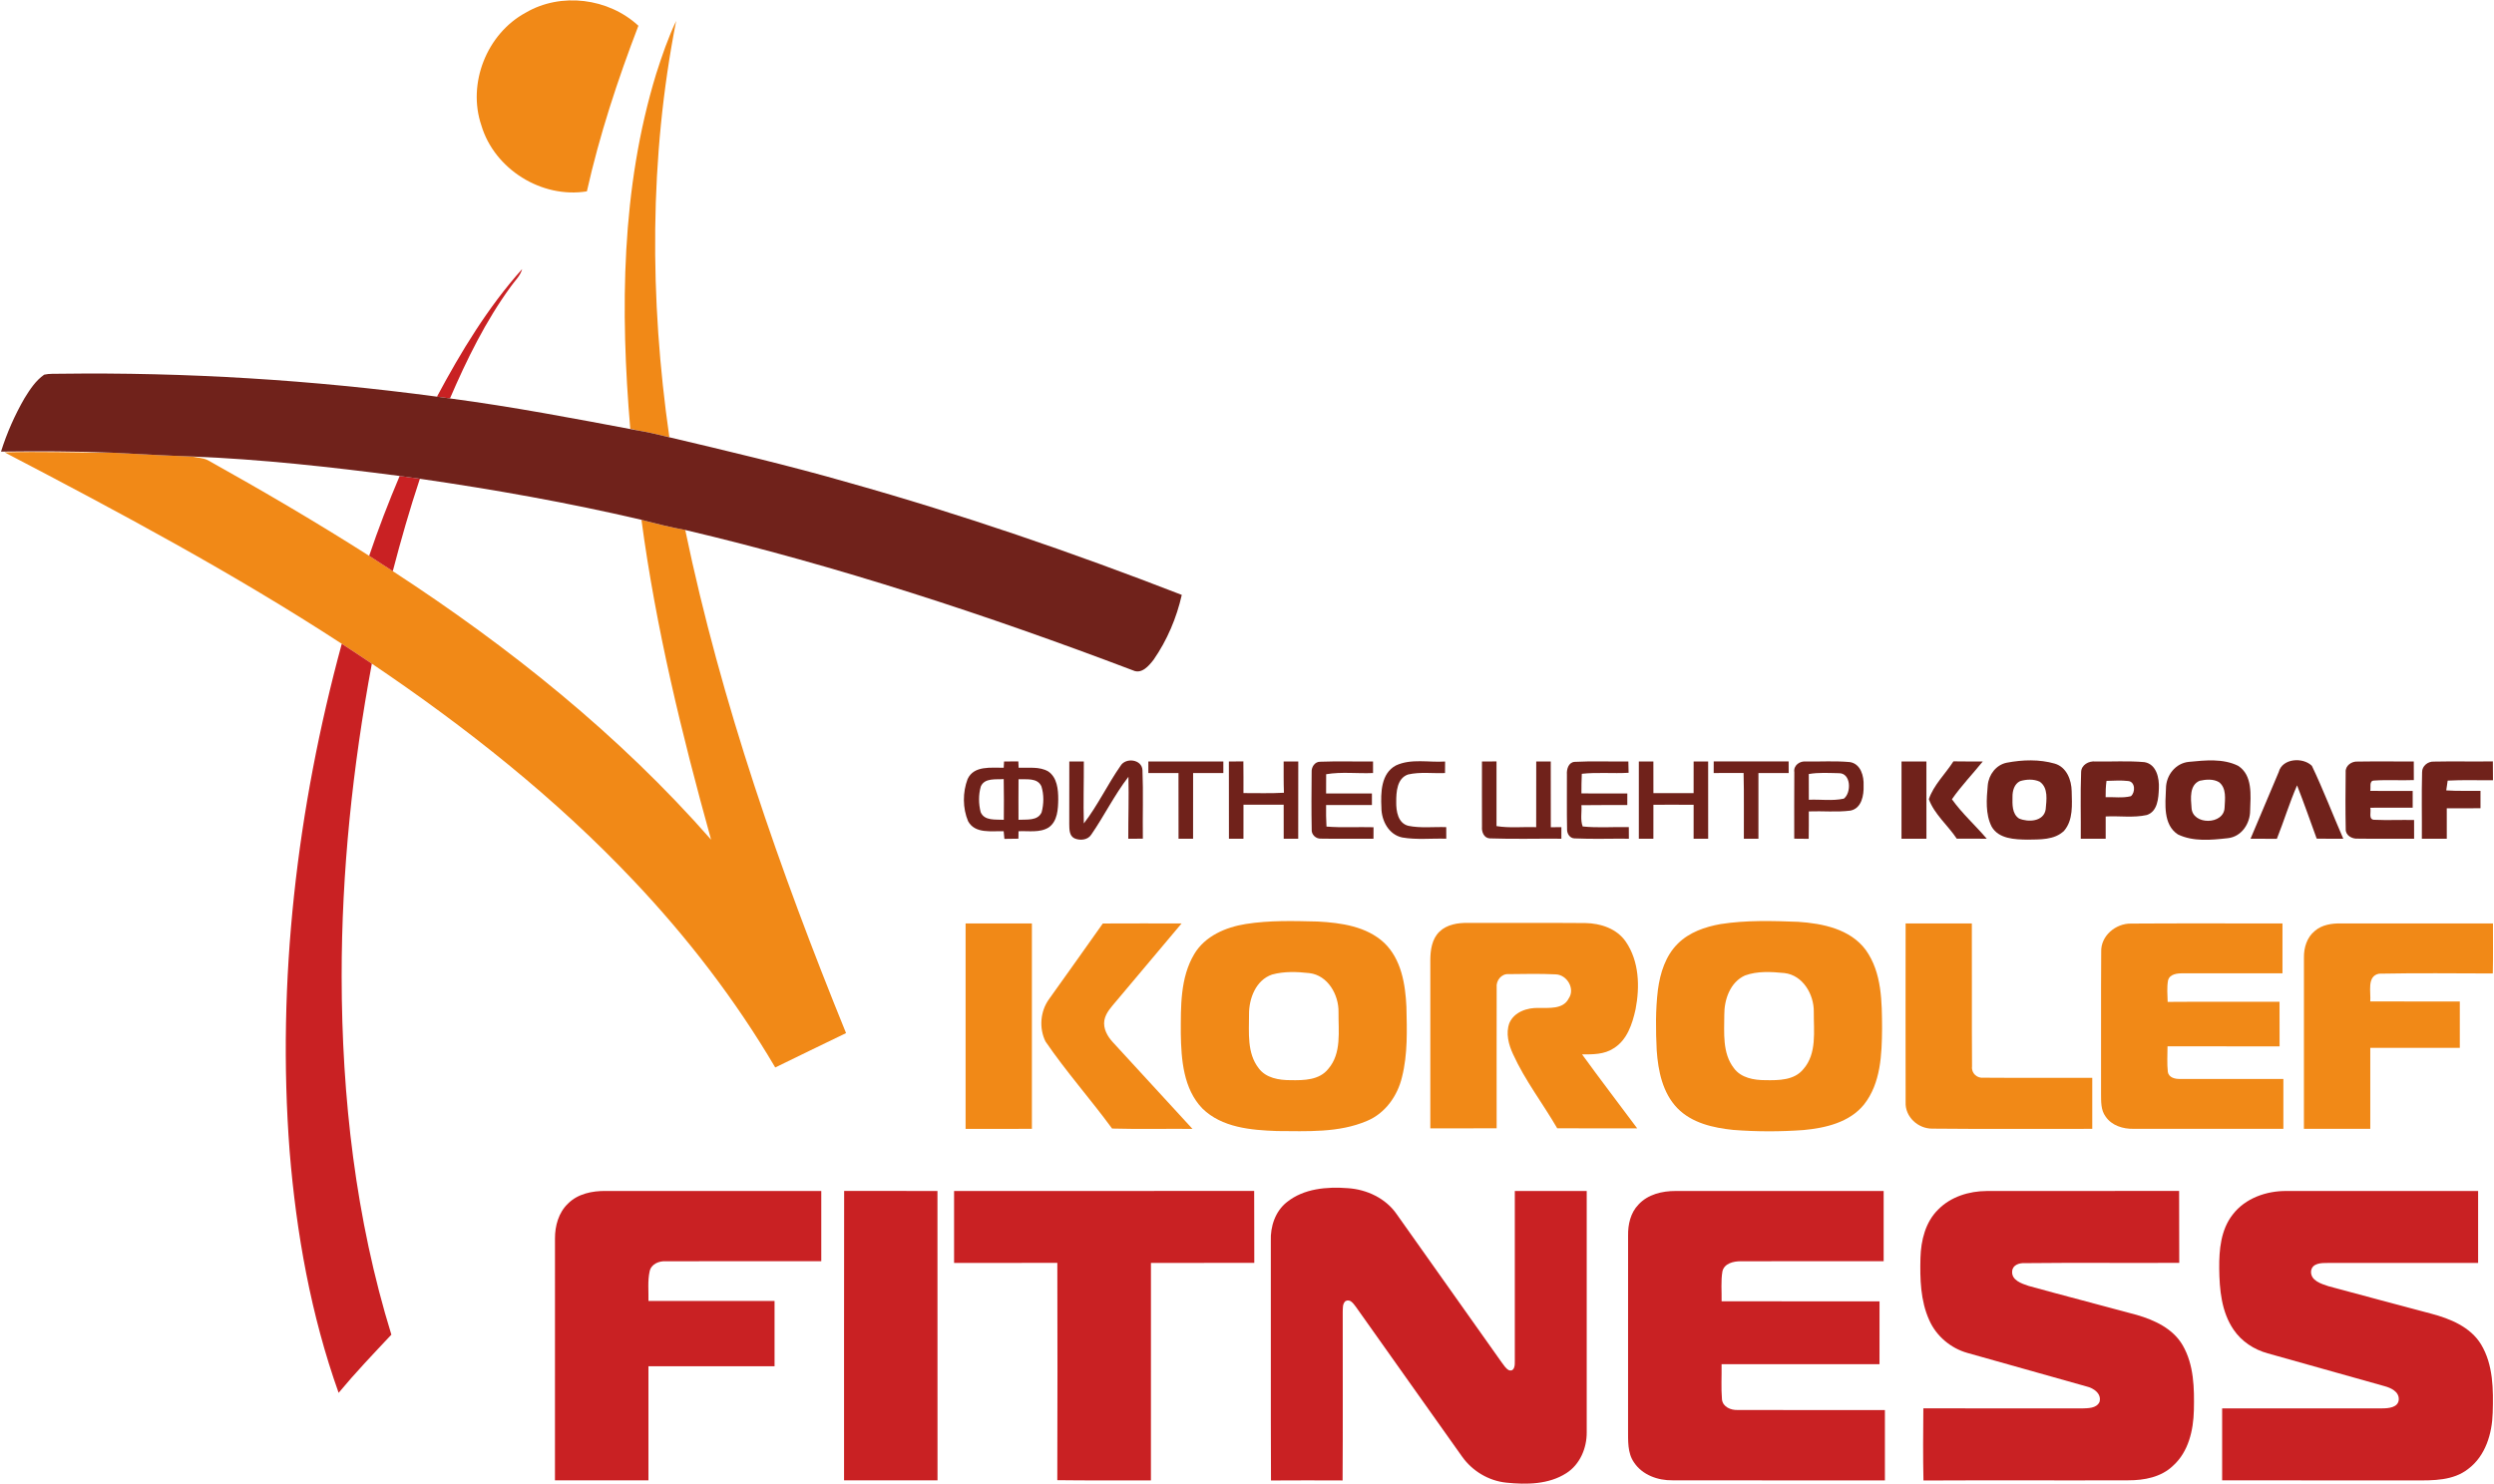
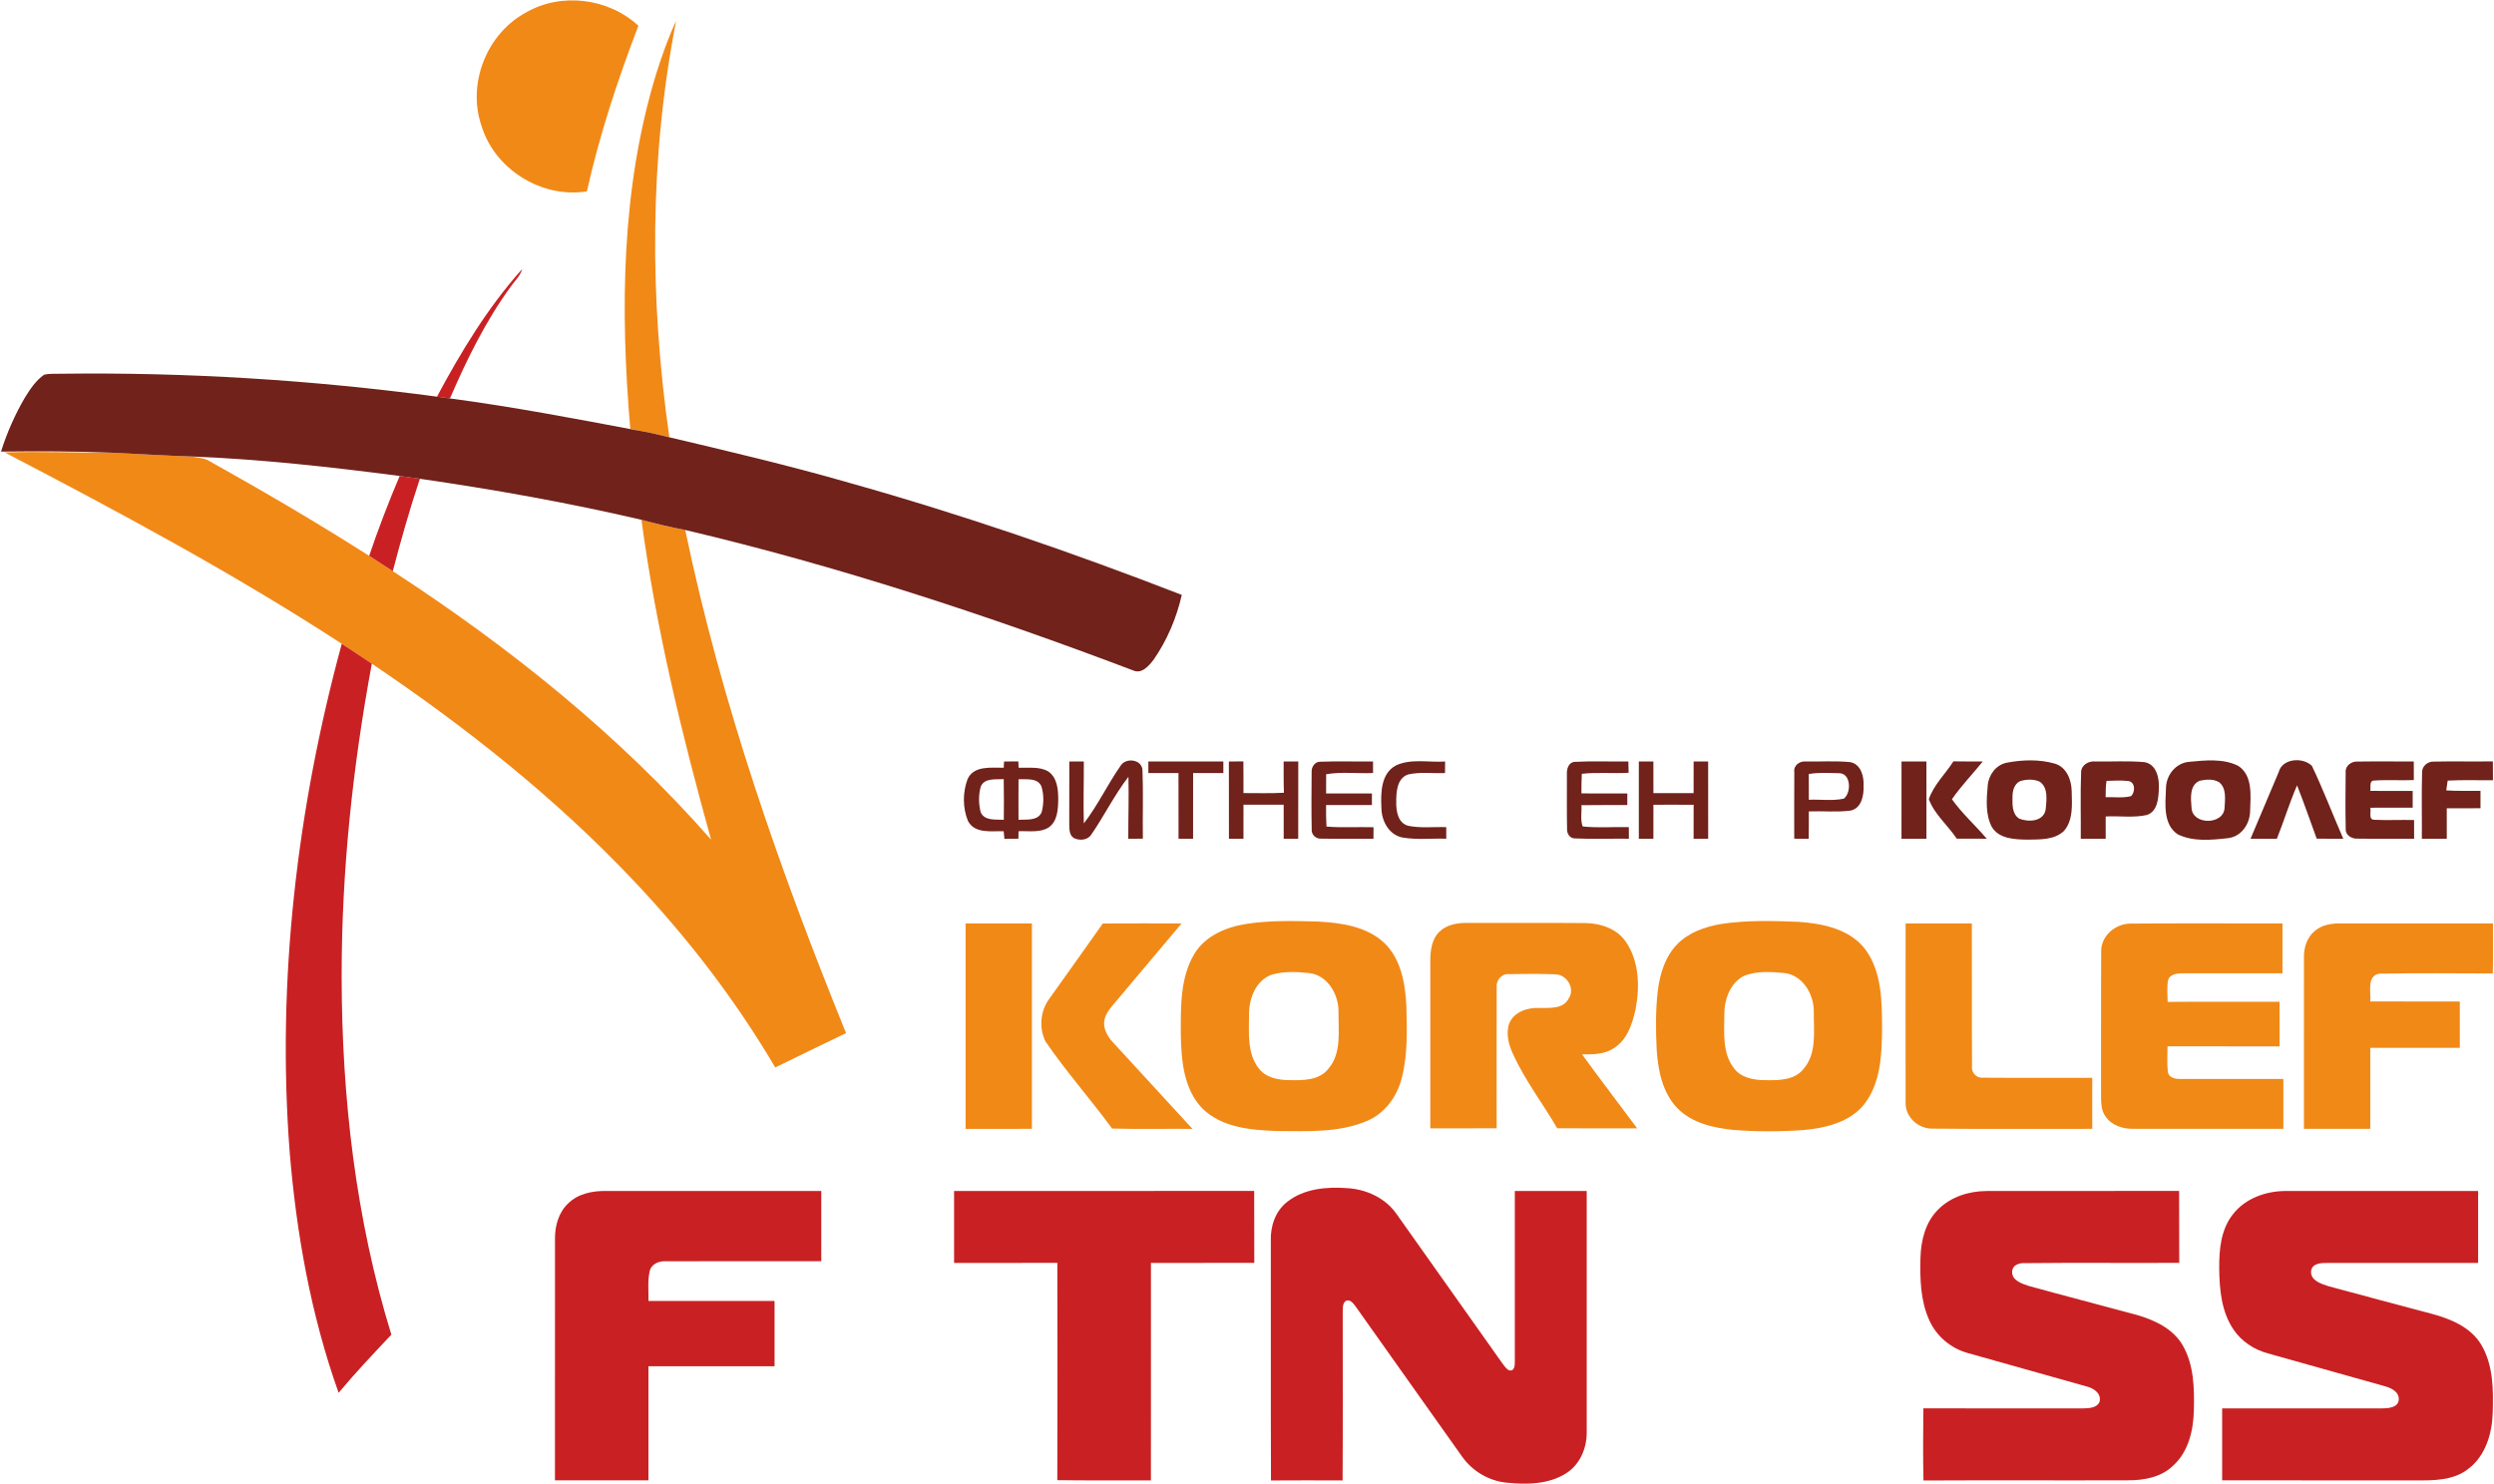
<svg xmlns="http://www.w3.org/2000/svg" width="914pt" height="544pt" viewBox="0 0 914 544" version="1.1">
  <g id="#f18917ff">
    <path fill="#f18917" opacity="1.00" d=" M 192.62 4.67 C 205.57 -2.94 223.00 -0.71 233.96 9.44 C 226.37 29.24 219.72 49.44 215.08 70.15 C 198.51 72.84 181.18 62.02 176.40 45.94 C 171.20 30.59 178.40 12.38 192.62 4.67 Z" />
    <path fill="#f18917" opacity="1.00" d=" M 240.49 27.02 C 242.60 20.46 244.82 13.90 247.80 7.67 C 237.93 57.88 238.04 109.68 245.30 160.23 L 243.86 159.96 C 240.36 159.08 236.84 158.30 233.28 157.72 C 232.70 157.58 231.55 157.30 230.98 157.16 C 227.28 113.72 227.63 69.04 240.49 27.02 Z" />
    <path fill="#f18917" opacity="1.00" d=" M 1.68 165.83 C 14.85 165.48 28.02 165.92 41.20 165.96 C 50.88 166.46 60.55 167.01 70.23 167.33 C 72.21 167.80 74.35 167.78 76.19 168.72 C 96.19 179.88 115.97 191.45 135.29 203.76 C 138.19 205.60 141.07 207.49 143.95 209.38 C 186.67 237.21 226.90 269.39 260.60 307.81 C 249.89 269.26 240.38 230.24 235.08 190.55 C 240.39 191.96 245.73 193.28 251.13 194.28 C 264.29 257.61 285.75 318.89 310.06 378.72 C 301.38 382.87 292.77 387.13 284.11 391.32 C 269.54 366.56 251.92 343.66 232.18 322.81 C 203.58 292.53 170.74 266.54 136.27 243.29 C 132.62 240.83 128.94 238.40 125.25 236.00 C 85.52 210.13 43.67 187.75 1.68 165.83 Z" />
    <path fill="#f18917" opacity="1.00" d=" M 456.52 338.73 C 465.26 337.33 474.16 337.61 482.97 337.82 C 491.49 338.28 500.80 339.58 507.29 345.64 C 513.54 351.64 515.04 360.76 515.42 369.04 C 515.62 377.64 515.93 386.41 513.81 394.82 C 512.18 401.73 507.66 408.13 500.97 410.91 C 490.60 415.35 479.02 414.66 467.98 414.62 C 458.48 414.29 447.78 413.37 440.63 406.34 C 433.69 399.12 432.89 388.43 432.74 378.94 C 432.75 369.09 432.46 358.48 437.68 349.73 C 441.62 343.12 449.22 339.90 456.52 338.73 M 466.18 357.26 C 460.21 359.29 457.67 366.13 457.74 371.96 C 457.74 378.54 456.96 386.02 461.25 391.56 C 463.92 395.22 468.75 395.98 472.98 395.97 C 477.79 396.06 483.52 395.99 486.79 391.83 C 491.74 386.10 490.46 378.00 490.54 371.03 C 490.66 364.70 486.65 357.54 479.88 356.73 C 475.35 356.22 470.62 356.03 466.18 357.26 Z" />
    <path fill="#f18917" opacity="1.00" d=" M 527.54 341.53 C 530.29 338.86 534.32 338.27 538.00 338.32 C 552.33 338.37 566.66 338.26 580.99 338.38 C 586.57 338.45 592.55 340.42 595.83 345.22 C 600.73 352.37 601.01 361.69 599.41 369.95 C 598.23 375.32 596.34 381.24 591.38 384.29 C 587.97 386.56 583.74 386.54 579.80 386.52 C 586.41 395.65 593.27 404.59 599.99 413.63 C 590.22 413.63 580.45 413.67 570.69 413.61 C 565.40 404.49 558.88 396.07 554.50 386.44 C 552.88 382.94 551.77 378.82 553.15 375.05 C 554.91 370.93 559.78 369.33 563.96 369.50 C 567.74 369.43 572.89 370.07 574.91 366.00 C 577.34 362.46 574.27 357.33 570.16 357.19 C 564.42 356.90 558.65 357.04 552.91 357.10 C 550.24 356.88 548.22 359.47 548.50 362.00 C 548.46 379.20 548.49 396.41 548.49 413.62 C 540.38 413.66 532.28 413.62 524.18 413.64 C 524.17 393.09 524.16 372.54 524.18 351.99 C 524.20 348.30 524.75 344.21 527.54 341.53 Z" />
    <path fill="#f18917" opacity="1.00" d=" M 630.57 338.75 C 639.94 337.29 649.48 337.57 658.93 337.92 C 667.93 338.51 678.08 340.55 683.77 348.25 C 689.71 356.55 689.69 367.28 689.74 377.06 C 689.66 386.59 689.28 397.11 683.10 404.93 C 677.76 411.50 668.95 413.52 660.92 414.26 C 652.37 414.88 643.75 414.88 635.20 414.21 C 627.88 413.45 620.04 411.71 614.72 406.24 C 609.30 400.63 607.67 392.57 607.15 385.05 C 606.79 377.65 606.69 370.19 607.59 362.83 C 608.41 356.70 610.38 350.37 614.89 345.92 C 619.07 341.76 624.87 339.76 630.57 338.75 M 639.49 357.60 C 634.06 360.05 631.87 366.45 631.92 372.03 C 631.91 378.60 631.15 386.03 635.43 391.56 C 638.06 395.17 642.81 395.97 646.99 395.97 C 651.82 396.05 657.58 396.05 660.90 391.92 C 665.94 386.16 664.65 377.99 664.72 370.96 C 664.83 364.58 660.71 357.43 653.89 356.70 C 649.12 356.24 644.06 355.92 639.49 357.60 Z" />
    <path fill="#f18917" opacity="1.00" d=" M 353.87 338.52 C 361.97 338.51 370.07 338.51 378.17 338.52 C 378.18 363.62 378.18 388.72 378.17 413.82 C 370.07 413.83 361.97 413.82 353.87 413.83 C 353.86 388.72 353.86 363.62 353.87 338.52 Z" />
    <path fill="#f18917" opacity="1.00" d=" M 384.37 366.38 C 390.96 357.10 397.61 347.86 404.16 338.54 C 413.78 338.48 423.40 338.52 433.03 338.52 C 425.07 348.01 417.10 357.49 409.12 366.95 C 407.36 369.08 405.26 371.18 404.73 374.01 C 404.21 377.06 405.87 379.94 407.87 382.10 C 417.58 392.68 427.31 403.24 437.01 413.83 C 427.20 413.75 417.37 413.98 407.56 413.71 C 399.65 402.91 390.70 392.85 383.16 381.80 C 380.75 376.95 381.23 370.80 384.37 366.38 Z" />
    <path fill="#f18917" opacity="1.00" d=" M 698.37 404.03 C 698.33 382.19 698.35 360.35 698.37 338.51 C 706.46 338.51 714.55 338.52 722.64 338.51 C 722.72 355.98 722.58 373.46 722.71 390.93 C 722.40 393.42 724.57 395.38 727.01 395.07 C 740.26 395.18 753.52 395.07 766.77 395.12 C 766.77 401.35 766.77 407.59 766.77 413.82 C 747.25 413.77 727.72 413.95 708.20 413.74 C 702.93 413.81 698.12 409.40 698.37 404.03 Z" />
    <path fill="#f18917" opacity="1.00" d=" M 770.05 348.98 C 769.81 343.05 775.39 338.44 781.08 338.57 C 799.54 338.44 818.02 338.55 836.48 338.52 C 836.49 344.62 836.49 350.71 836.48 356.81 C 824.31 356.81 812.15 356.81 799.98 356.81 C 797.97 356.78 795.17 357.04 794.55 359.38 C 794.08 361.98 794.33 364.65 794.40 367.28 C 808.07 367.17 821.73 367.27 835.40 367.23 C 835.42 372.68 835.40 378.13 835.42 383.58 C 821.73 383.60 808.04 383.60 794.35 383.57 C 794.35 386.71 794.12 389.86 794.47 392.99 C 794.84 395.06 797.20 395.60 799.00 395.52 C 811.60 395.55 824.21 395.51 836.81 395.54 C 836.80 401.63 836.81 407.73 836.81 413.82 C 818.51 413.82 800.21 413.84 781.91 413.81 C 778.06 413.90 773.89 412.62 771.65 409.30 C 769.87 406.91 770.02 403.77 769.99 400.95 C 770.05 383.63 769.92 366.30 770.05 348.98 Z" />
    <path fill="#f18917" opacity="1.00" d=" M 848.32 341.28 C 850.97 338.96 854.63 338.46 858.03 338.51 C 876.56 338.52 895.09 338.51 913.62 338.52 C 913.60 344.63 913.70 350.75 913.56 356.86 C 899.67 356.83 885.77 356.67 871.89 356.94 C 867.27 357.79 868.97 363.79 868.65 367.12 C 879.59 367.13 890.53 367.12 901.47 367.13 C 901.47 372.79 901.47 378.46 901.47 384.12 C 890.53 384.13 879.59 384.12 868.66 384.13 C 868.65 394.02 868.65 403.92 868.66 413.82 C 860.55 413.83 852.44 413.83 844.34 413.82 C 844.35 392.88 844.33 371.93 844.35 350.99 C 844.30 347.40 845.44 343.60 848.32 341.28 Z" />
  </g>
  <g id="#c92123ff">
    <path fill="#c92123" opacity="1.00" d=" M 160.14 145.41 C 168.98 128.87 178.82 112.65 191.36 98.63 C 190.68 101.19 188.61 102.98 187.16 105.10 C 177.98 117.70 171.06 131.78 164.91 146.06 C 163.32 145.84 161.73 145.62 160.14 145.41 Z" />
    <path fill="#c92123" opacity="1.00" d=" M 146.47 174.48 C 148.94 174.81 151.41 175.15 153.87 175.51 C 150.16 186.68 146.92 197.99 143.95 209.38 C 141.07 207.49 138.19 205.60 135.29 203.76 C 138.64 193.86 142.39 184.10 146.47 174.48 Z" />
    <path fill="#c92123" opacity="1.00" d=" M 125.25 236.00 C 128.94 238.40 132.62 240.83 136.27 243.29 C 129.25 281.10 125.17 319.52 125.21 358.01 C 125.25 402.29 130.35 446.85 143.43 489.27 C 136.86 496.26 130.23 503.21 124.10 510.59 C 113.95 482.11 108.59 452.09 106.14 422.01 C 101.39 359.51 108.85 296.39 125.25 236.00 Z" />
    <path fill="#c92123" opacity="1.00" d=" M 471.61 440.68 C 477.82 435.68 486.29 434.98 493.96 435.57 C 500.93 436.02 507.89 439.29 511.90 445.16 C 524.75 463.27 537.58 481.38 550.39 499.51 C 551.19 500.50 551.83 501.75 553.05 502.32 C 555.09 502.88 555.19 500.36 555.15 499.04 C 555.16 478.22 555.15 457.41 555.15 436.60 C 563.93 436.59 572.72 436.60 581.50 436.59 C 581.51 466.09 581.52 495.58 581.50 525.08 C 581.54 530.86 579.03 536.86 574.03 540.04 C 567.57 544.20 559.45 544.28 552.06 543.52 C 545.58 542.87 539.58 539.27 535.83 533.97 C 522.82 515.69 509.89 497.35 496.90 479.06 C 495.98 477.90 494.84 476.03 493.08 476.97 C 491.95 477.98 492.15 479.59 492.08 480.95 C 492.06 501.53 492.17 522.12 492.03 542.71 C 483.28 542.67 474.53 542.66 465.79 542.72 C 465.67 513.45 465.78 484.18 465.73 454.91 C 465.53 449.62 467.35 444.04 471.61 440.68 Z" />
    <path fill="#c92123" opacity="1.00" d=" M 208.16 441.22 C 211.76 437.59 217.08 436.53 222.02 436.59 C 248.34 436.60 274.66 436.59 300.98 436.60 C 300.98 445.18 300.98 453.76 300.98 462.34 C 281.97 462.36 262.96 462.31 243.96 462.36 C 241.50 462.22 238.66 463.37 238.09 466.02 C 237.29 469.58 237.73 473.28 237.65 476.91 C 253.05 476.91 268.45 476.90 283.86 476.91 C 283.87 484.89 283.86 492.86 283.86 500.84 C 268.45 500.85 253.05 500.83 237.64 500.85 C 237.63 514.79 237.64 528.74 237.64 542.68 C 226.22 542.68 214.80 542.69 203.38 542.68 C 203.39 513.12 203.36 483.56 203.39 454.00 C 203.37 449.37 204.72 444.49 208.16 441.22 Z" />
-     <path fill="#c92123" opacity="1.00" d=" M 309.33 542.68 C 309.35 507.31 309.29 471.95 309.36 436.58 C 320.76 436.61 332.16 436.59 343.56 436.59 C 343.60 471.95 343.57 507.32 343.58 542.68 C 332.16 542.69 320.75 542.68 309.33 542.68 Z" />
    <path fill="#c92123" opacity="1.00" d=" M 349.65 436.60 C 386.31 436.58 422.97 436.62 459.63 436.58 C 459.70 445.37 459.62 454.16 459.67 462.95 C 447.04 462.99 434.42 462.95 421.80 462.97 C 421.78 489.54 421.80 516.11 421.79 542.69 C 410.35 542.63 398.91 542.78 387.48 542.61 C 387.57 516.05 387.55 489.50 387.49 462.94 C 374.87 463.00 362.26 462.95 349.65 462.97 C 349.64 454.18 349.64 445.39 349.65 436.60 Z" />
-     <path fill="#c92123" opacity="1.00" d=" M 600.49 441.55 C 603.92 437.83 609.16 436.58 614.06 436.60 C 639.48 436.59 664.90 436.59 690.32 436.60 C 690.33 445.18 690.33 453.76 690.32 462.34 C 672.86 462.36 655.41 462.31 637.95 462.36 C 635.33 462.34 631.97 463.10 631.24 466.02 C 630.61 469.65 631.01 473.37 630.93 477.04 C 650.22 477.06 669.51 477.04 688.81 477.06 C 688.80 484.73 688.81 492.41 688.80 500.09 C 669.51 500.10 650.21 500.08 630.92 500.10 C 631.00 504.41 630.70 508.73 631.07 513.04 C 631.39 515.80 634.39 517.01 636.87 516.88 C 654.84 516.95 672.81 516.88 690.78 516.91 C 690.79 525.50 690.79 534.09 690.78 542.69 C 664.82 542.67 638.87 542.72 612.91 542.66 C 607.58 542.74 601.92 540.72 598.86 536.15 C 596.37 532.61 596.69 528.08 596.65 523.97 C 596.68 500.30 596.66 476.64 596.66 452.97 C 596.59 448.89 597.55 444.56 600.49 441.55 Z" />
    <path fill="#c92123" opacity="1.00" d=" M 710.34 443.36 C 714.93 438.70 721.60 436.64 728.03 436.61 C 751.55 436.56 775.08 436.62 798.60 436.58 C 798.67 445.37 798.58 454.15 798.65 462.94 C 779.74 463.06 760.84 462.83 741.94 463.05 C 740.00 462.94 737.56 463.73 737.42 466.03 C 737.13 469.31 740.89 470.54 743.40 471.38 C 756.59 475.04 769.86 478.43 783.08 482.03 C 789.57 483.91 796.33 487.03 799.87 493.10 C 804.07 500.29 804.19 508.95 804.01 517.03 C 803.83 524.35 802.03 532.25 796.36 537.33 C 792.03 541.51 785.80 542.68 779.98 542.66 C 754.96 542.75 729.93 542.60 704.91 542.73 C 704.72 533.91 704.79 525.09 704.87 516.27 C 724.24 516.34 743.60 516.28 762.97 516.31 C 765.21 516.21 768.27 516.35 769.42 513.96 C 770.29 510.90 767.26 508.85 764.70 508.26 C 750.16 504.14 735.61 500.10 721.07 495.98 C 714.92 494.27 709.61 489.80 707.03 483.95 C 703.80 476.81 703.61 468.78 703.81 461.10 C 703.99 454.71 705.63 447.96 710.34 443.36 Z" />
    <path fill="#c92123" opacity="1.00" d=" M 818.26 445.22 C 822.84 439.22 830.61 436.53 837.97 436.60 C 861.37 436.59 884.77 436.59 908.18 436.60 C 908.18 445.39 908.18 454.18 908.18 462.96 C 889.80 462.98 871.43 462.94 853.05 462.98 C 850.73 462.96 847.30 463.01 846.95 466.03 C 846.75 469.48 850.72 470.64 853.35 471.51 C 865.90 474.93 878.48 478.22 891.05 481.59 C 897.96 483.42 905.32 486.42 909.23 492.79 C 913.77 500.29 913.78 509.44 913.52 517.93 C 913.31 525.55 910.89 533.74 904.54 538.49 C 899.05 542.82 891.70 542.73 885.06 542.69 C 861.49 542.68 837.93 542.69 814.37 542.68 C 814.37 533.89 814.36 525.10 814.37 516.30 C 833.92 516.29 853.48 516.32 873.03 516.29 C 875.29 516.28 878.92 516.02 879.10 513.06 C 879.23 510.13 876.21 508.77 873.84 508.13 C 859.58 504.13 845.31 500.13 831.05 496.11 C 826.07 494.75 821.49 491.76 818.58 487.46 C 814.10 480.92 813.38 472.71 813.30 465.01 C 813.24 458.18 813.87 450.78 818.26 445.22 Z" />
  </g>
  <g id="#70221bff">
    <path fill="#70221b" opacity="1.00" d=" M 16.19 137.35 C 18.08 136.90 20.04 137.08 21.97 137.01 C 68.15 136.40 114.37 139.28 160.14 145.41 C 161.73 145.62 163.32 145.84 164.91 146.06 C 187.84 149.10 210.56 153.43 233.28 157.72 C 236.84 158.30 240.36 159.08 243.86 159.96 C 266.35 165.27 288.87 170.56 311.09 176.95 C 352.43 188.56 393.08 202.54 433.10 218.08 C 431.19 226.52 427.73 234.70 422.79 241.82 C 421.07 244.06 418.40 247.23 415.25 245.76 C 361.62 225.42 306.98 207.46 251.13 194.28 C 245.73 193.28 240.39 191.96 235.08 190.55 C 208.27 184.28 181.12 179.46 153.87 175.51 C 151.41 175.15 148.94 174.81 146.47 174.48 C 121.16 171.18 95.74 168.36 70.23 167.33 C 60.55 167.01 50.88 166.46 41.20 165.96 C 27.60 165.39 13.98 165.40 0.37 165.55 C 2.51 158.73 5.42 152.14 9.00 145.95 C 10.96 142.78 13.08 139.51 16.19 137.35 Z" />
    <path fill="#70221b" opacity="1.00" d=" M 367.97 279.14 C 369.71 279.14 371.45 279.13 373.20 279.13 C 373.22 279.71 373.28 280.86 373.31 281.44 C 376.90 281.59 380.86 280.90 384.14 282.78 C 387.43 285.01 387.82 289.38 387.82 293.01 C 387.77 296.62 387.58 301.06 384.31 303.34 C 381.02 305.37 376.93 304.53 373.27 304.72 C 373.26 305.40 373.24 306.77 373.23 307.45 C 371.51 307.47 369.80 307.49 368.09 307.52 C 368.02 306.82 367.89 305.42 367.83 304.72 C 363.40 304.57 357.35 305.74 354.79 301.05 C 352.76 296.25 352.77 290.44 354.61 285.58 C 356.95 280.53 363.30 281.52 367.84 281.44 C 367.87 280.87 367.93 279.72 367.97 279.14 M 359.44 288.32 C 358.58 291.33 358.62 294.65 359.38 297.68 C 360.75 301.03 364.98 300.33 367.88 300.53 C 367.91 295.55 367.96 290.58 367.84 285.60 C 364.99 285.83 360.84 285.06 359.44 288.32 M 373.27 285.65 C 373.23 290.60 373.24 295.56 373.26 300.52 C 376.14 300.33 380.31 301.03 381.74 297.76 C 382.55 294.70 382.61 291.31 381.66 288.28 C 380.23 285.02 376.11 285.79 373.27 285.65 Z" />
    <path fill="#70221b" opacity="1.00" d=" M 391.88 279.14 C 393.65 279.14 395.42 279.14 397.20 279.14 C 397.24 286.71 396.98 294.29 397.20 301.86 C 402.31 295.25 405.88 287.57 410.67 280.72 C 412.55 277.61 418.47 278.32 418.69 282.29 C 419.03 290.67 418.71 299.07 418.83 307.45 C 417.05 307.46 415.26 307.46 413.49 307.47 C 413.47 299.90 413.74 292.33 413.55 284.76 C 408.41 291.41 404.68 299.07 399.91 305.98 C 398.63 307.99 395.75 308.21 393.74 307.31 C 391.78 306.33 391.90 303.86 391.86 302.01 C 391.87 294.39 391.86 286.76 391.88 279.14 Z" />
    <path fill="#70221b" opacity="1.00" d=" M 420.85 279.15 C 430.01 279.14 439.17 279.14 448.33 279.14 C 448.33 280.55 448.33 281.97 448.33 283.38 C 444.64 283.39 440.94 283.39 437.25 283.39 C 437.23 291.41 437.26 299.44 437.24 307.47 C 435.46 307.46 433.68 307.46 431.91 307.46 C 431.89 299.43 431.93 291.41 431.89 283.38 C 428.21 283.39 424.53 283.39 420.85 283.38 C 420.84 281.97 420.84 280.55 420.85 279.15 Z" />
    <path fill="#70221b" opacity="1.00" d=" M 450.36 279.16 C 452.13 279.14 453.90 279.12 455.67 279.11 C 455.72 282.98 455.71 286.86 455.70 290.73 C 460.64 290.71 465.59 290.89 470.53 290.61 C 470.39 286.79 470.44 282.97 470.43 279.16 C 472.21 279.15 474.00 279.14 475.79 279.14 C 475.78 288.58 475.80 298.03 475.77 307.47 C 473.99 307.47 472.22 307.46 470.45 307.47 C 470.43 303.31 470.44 299.16 470.44 295.00 C 465.53 295.00 460.62 295.00 455.71 295.00 C 455.70 299.16 455.71 303.31 455.70 307.47 C 453.92 307.47 452.14 307.47 450.38 307.47 C 450.36 298.03 450.38 288.60 450.36 279.16 Z" />
    <path fill="#70221b" opacity="1.00" d=" M 480.69 283.00 C 480.58 281.17 481.87 279.18 483.85 279.24 C 490.29 278.99 496.74 279.21 503.19 279.15 C 503.18 280.55 503.18 281.97 503.19 283.38 C 497.47 283.64 491.67 282.85 486.01 283.82 C 486.00 286.17 485.99 288.52 485.99 290.88 C 491.59 290.88 497.18 290.87 502.78 290.88 C 502.78 292.29 502.77 293.70 502.78 295.12 C 497.18 295.13 491.59 295.12 485.99 295.12 C 485.95 297.75 485.98 300.38 486.13 303.01 C 491.86 303.47 497.62 303.09 503.37 303.25 C 503.36 304.65 503.35 306.05 503.35 307.46 C 496.95 307.43 490.55 307.55 484.15 307.43 C 482.27 307.57 480.53 305.96 480.71 304.03 C 480.58 297.02 480.62 290.01 480.69 283.00 Z" />
    <path fill="#70221b" opacity="1.00" d=" M 511.58 280.60 C 517.19 277.98 523.63 279.57 529.60 279.16 C 529.58 280.56 529.57 281.98 529.57 283.39 C 525.06 283.58 520.45 282.89 516.01 283.92 C 511.95 285.33 511.68 290.34 511.69 293.96 C 511.63 297.30 512.30 301.80 516.16 302.74 C 520.71 303.66 525.40 303.05 530.02 303.22 C 530.02 304.63 530.02 306.05 530.03 307.46 C 524.66 307.28 519.23 307.93 513.91 307.01 C 508.91 305.99 506.24 300.77 506.26 296.01 C 505.99 290.60 506.09 283.51 511.58 280.60 Z" />
-     <path fill="#70221b" opacity="1.00" d=" M 543.11 279.15 C 544.88 279.14 546.65 279.13 548.44 279.13 C 548.45 287.04 548.46 294.94 548.44 302.84 C 553.24 303.62 558.13 303.06 562.98 303.22 C 563.00 295.19 562.96 287.16 563.00 279.14 C 564.77 279.14 566.54 279.14 568.32 279.14 C 568.34 287.18 568.30 295.21 568.34 303.25 C 569.63 303.24 570.92 303.23 572.22 303.23 C 572.22 304.28 572.21 306.40 572.21 307.46 C 563.46 307.38 554.71 307.65 545.97 307.34 C 543.83 307.23 542.94 304.93 543.12 303.09 C 543.07 295.11 543.12 287.13 543.11 279.15 Z" />
    <path fill="#70221b" opacity="1.00" d=" M 574.24 283.95 C 574.10 282.06 574.76 279.50 577.02 279.29 C 583.58 278.93 590.18 279.24 596.76 279.14 C 596.78 280.52 596.81 281.91 596.85 283.29 C 591.13 283.63 585.39 283.04 579.70 283.66 C 579.59 286.05 579.55 288.45 579.56 290.85 C 585.16 290.91 590.77 290.86 596.38 290.88 C 596.37 292.29 596.37 293.70 596.37 295.12 C 590.77 295.15 585.16 295.07 579.56 295.17 C 579.74 297.74 579.09 300.53 580.02 302.97 C 585.62 303.56 591.30 303.07 596.93 303.21 C 596.93 304.62 596.94 306.04 596.95 307.46 C 590.29 307.39 583.62 307.65 576.97 307.34 C 575.27 307.26 574.23 305.54 574.30 303.99 C 574.16 297.31 574.27 290.63 574.24 283.95 Z" />
    <path fill="#70221b" opacity="1.00" d=" M 600.60 279.14 C 602.37 279.14 604.15 279.14 605.93 279.14 C 605.94 283.01 605.93 286.88 605.94 290.75 C 610.85 290.75 615.76 290.75 620.67 290.75 C 620.66 286.88 620.66 283.01 620.68 279.14 C 622.44 279.14 624.22 279.14 626.00 279.14 C 626.03 288.58 626.01 298.02 626.01 307.46 C 624.22 307.46 622.44 307.46 620.67 307.47 C 620.66 303.32 620.66 299.17 620.68 295.02 C 615.77 294.98 610.85 295.00 605.94 295.01 C 605.93 299.16 605.93 303.31 605.93 307.46 C 604.15 307.46 602.37 307.46 600.60 307.46 C 600.59 298.02 600.58 288.58 600.60 279.14 Z" />
-     <path fill="#70221b" opacity="1.00" d=" M 628.04 279.13 C 637.19 279.14 646.35 279.15 655.50 279.13 C 655.50 280.55 655.51 281.96 655.52 283.39 C 651.82 283.39 648.13 283.39 644.43 283.39 C 644.42 291.42 644.44 299.44 644.43 307.47 C 642.64 307.46 640.86 307.46 639.09 307.46 C 639.03 299.43 639.20 291.39 638.99 283.36 C 635.33 283.40 631.68 283.39 628.03 283.38 C 628.02 281.96 628.03 280.55 628.04 279.13 Z" />
    <path fill="#70221b" opacity="1.00" d=" M 657.58 283.05 C 657.19 280.56 659.64 278.87 661.91 279.16 C 667.26 279.22 672.64 278.88 677.97 279.37 C 681.93 280.01 683.13 284.52 682.97 287.96 C 683.10 291.48 682.29 296.33 678.15 297.16 C 673.10 297.80 667.97 297.25 662.89 297.45 C 662.90 300.80 662.90 304.15 662.85 307.50 C 661.07 307.48 659.31 307.46 657.55 307.45 C 657.58 299.31 657.49 291.18 657.58 283.05 M 662.88 283.75 C 662.90 286.89 662.88 290.04 662.90 293.18 C 667.16 292.98 671.54 293.69 675.73 292.77 C 678.54 290.65 678.42 283.33 673.88 283.44 C 670.21 283.38 666.50 283.11 662.88 283.75 Z" />
    <path fill="#70221b" opacity="1.00" d=" M 696.87 279.15 C 699.90 279.14 702.94 279.14 705.99 279.14 C 706.01 288.58 706.00 298.02 706.00 307.46 C 702.95 307.47 699.90 307.47 696.86 307.46 C 696.86 298.02 696.85 288.58 696.87 279.15 Z" />
    <path fill="#70221b" opacity="1.00" d=" M 706.88 292.97 C 708.65 287.74 712.94 283.72 715.89 279.10 C 719.47 279.16 723.05 279.14 726.64 279.15 C 722.90 283.79 718.74 288.09 715.34 292.99 C 719.07 298.24 723.94 302.55 728.10 307.46 C 724.44 307.48 720.78 307.47 717.12 307.45 C 713.86 302.55 708.92 298.53 706.88 292.97 Z" />
    <path fill="#70221b" opacity="1.00" d=" M 735.46 279.59 C 741.22 278.50 747.39 278.30 753.06 279.94 C 757.37 281.21 759.17 285.94 759.23 290.06 C 759.33 294.93 759.85 300.58 756.45 304.55 C 752.93 307.99 747.56 307.71 743.01 307.80 C 738.39 307.73 732.51 307.56 729.90 303.04 C 727.56 298.39 728.02 292.91 728.47 287.89 C 728.82 284.00 731.51 280.37 735.46 279.59 M 740.30 286.36 C 738.20 287.38 737.52 289.88 737.54 292.05 C 737.50 294.81 737.32 298.32 739.93 300.05 C 743.29 301.50 748.98 301.23 749.70 296.72 C 749.99 293.33 750.75 288.81 747.51 286.55 C 745.28 285.52 742.59 285.66 740.30 286.36 Z" />
    <path fill="#70221b" opacity="1.00" d=" M 762.69 283.04 C 762.74 280.36 765.54 278.88 767.95 279.15 C 773.93 279.25 779.94 278.85 785.90 279.39 C 790.32 280.14 791.38 285.27 791.18 289.04 C 791.05 292.56 790.75 297.46 786.77 298.77 C 781.84 299.87 776.70 299.03 771.69 299.31 C 771.70 302.03 771.70 304.74 771.69 307.46 C 768.64 307.47 765.60 307.47 762.56 307.46 C 762.64 299.32 762.37 291.17 762.69 283.04 M 771.99 286.26 C 771.72 288.24 771.64 290.24 771.67 292.24 C 774.74 292.12 777.91 292.64 780.93 291.87 C 782.62 290.48 782.57 286.59 779.96 286.31 C 777.31 285.99 774.64 286.20 771.99 286.26 Z" />
    <path fill="#70221b" opacity="1.00" d=" M 802.24 279.28 C 808.17 278.71 814.70 278.00 820.22 280.73 C 825.62 284.19 824.81 291.59 824.63 297.13 C 824.63 301.94 821.46 306.75 816.41 307.27 C 810.39 307.94 803.76 308.60 798.14 305.88 C 792.68 302.29 793.55 294.74 793.78 289.07 C 793.79 284.24 797.28 279.72 802.24 279.28 M 806.16 286.21 C 802.33 287.78 802.87 292.74 803.15 296.09 C 803.39 302.57 815.10 302.49 815.27 296.01 C 815.42 292.90 816.02 288.95 813.26 286.75 C 811.17 285.48 808.45 285.70 806.16 286.21 Z" />
    <path fill="#70221b" opacity="1.00" d=" M 835.10 283.03 C 836.42 277.94 843.99 277.50 847.26 280.74 C 851.43 289.48 854.89 298.58 858.76 307.46 C 855.51 307.48 852.26 307.48 849.02 307.43 C 846.65 300.91 844.36 294.36 841.83 287.90 C 839.03 294.30 837.02 301.02 834.42 307.50 C 831.20 307.46 827.99 307.46 824.78 307.46 C 828.20 299.31 831.68 291.18 835.10 283.03 Z" />
    <path fill="#70221b" opacity="1.00" d=" M 859.64 283.04 C 859.46 280.69 861.80 279.05 863.97 279.18 C 870.84 279.07 877.72 279.17 884.60 279.15 C 884.59 281.42 884.59 283.69 884.62 285.96 C 879.75 286.16 874.87 285.80 870.02 286.14 C 868.12 286.19 868.96 288.73 868.65 289.93 C 873.83 289.95 879.01 289.93 884.20 289.95 C 884.19 291.99 884.19 294.04 884.20 296.09 C 879.02 296.10 873.84 296.08 868.67 296.10 C 869.06 297.50 867.87 300.42 870.06 300.52 C 874.94 300.74 879.83 300.51 884.71 300.60 C 884.71 302.88 884.71 305.17 884.72 307.47 C 877.81 307.43 870.90 307.54 864.00 307.43 C 861.96 307.58 859.54 306.22 859.66 303.95 C 859.52 296.98 859.55 290.01 859.64 283.04 Z" />
    <path fill="#70221b" opacity="1.00" d=" M 887.65 283.05 C 887.62 280.81 889.78 279.08 891.95 279.19 C 899.15 279.03 906.37 279.23 913.58 279.11 C 913.61 281.41 913.62 283.71 913.62 286.01 C 908.09 286.08 902.55 285.85 897.02 286.16 C 896.83 287.36 896.66 288.55 896.50 289.75 C 900.67 290.04 904.86 289.86 909.05 289.91 C 909.04 292.04 909.04 294.16 909.05 296.29 C 904.92 296.30 900.81 296.28 896.69 296.31 C 896.71 300.03 896.70 303.75 896.70 307.47 C 893.64 307.47 890.60 307.47 887.56 307.46 C 887.62 299.33 887.42 291.18 887.65 283.05 Z" />
  </g>
</svg>